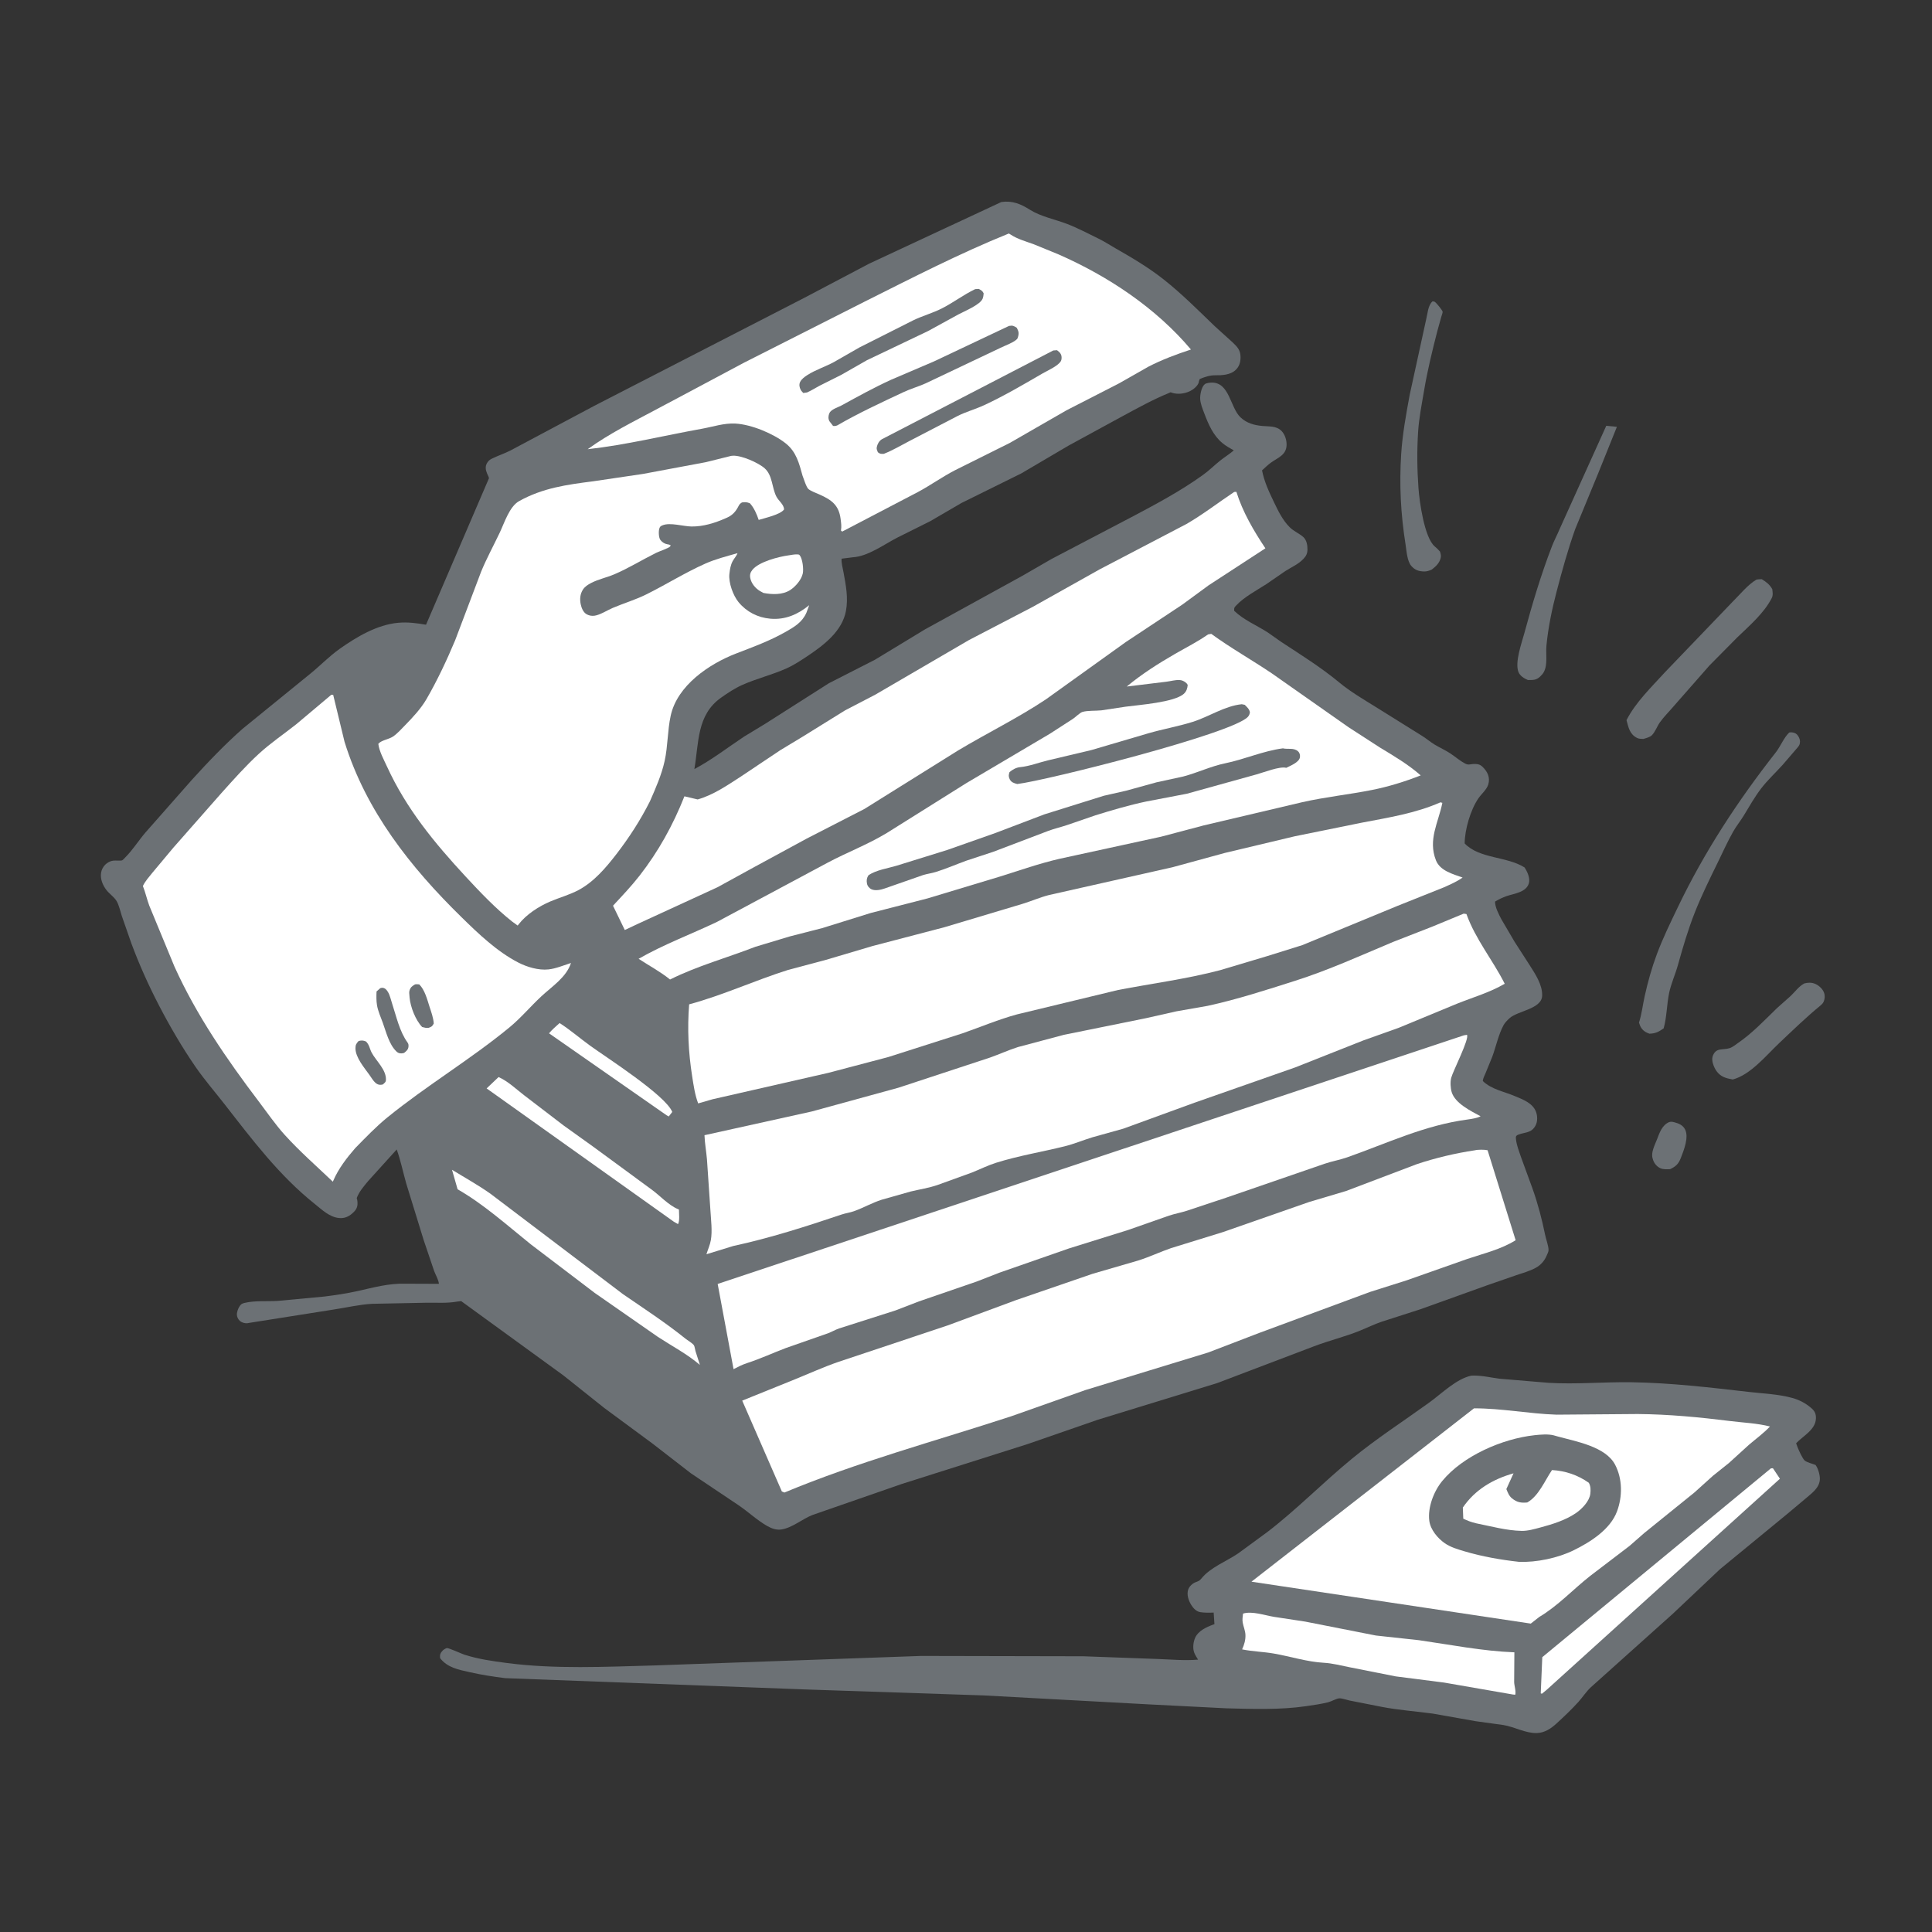
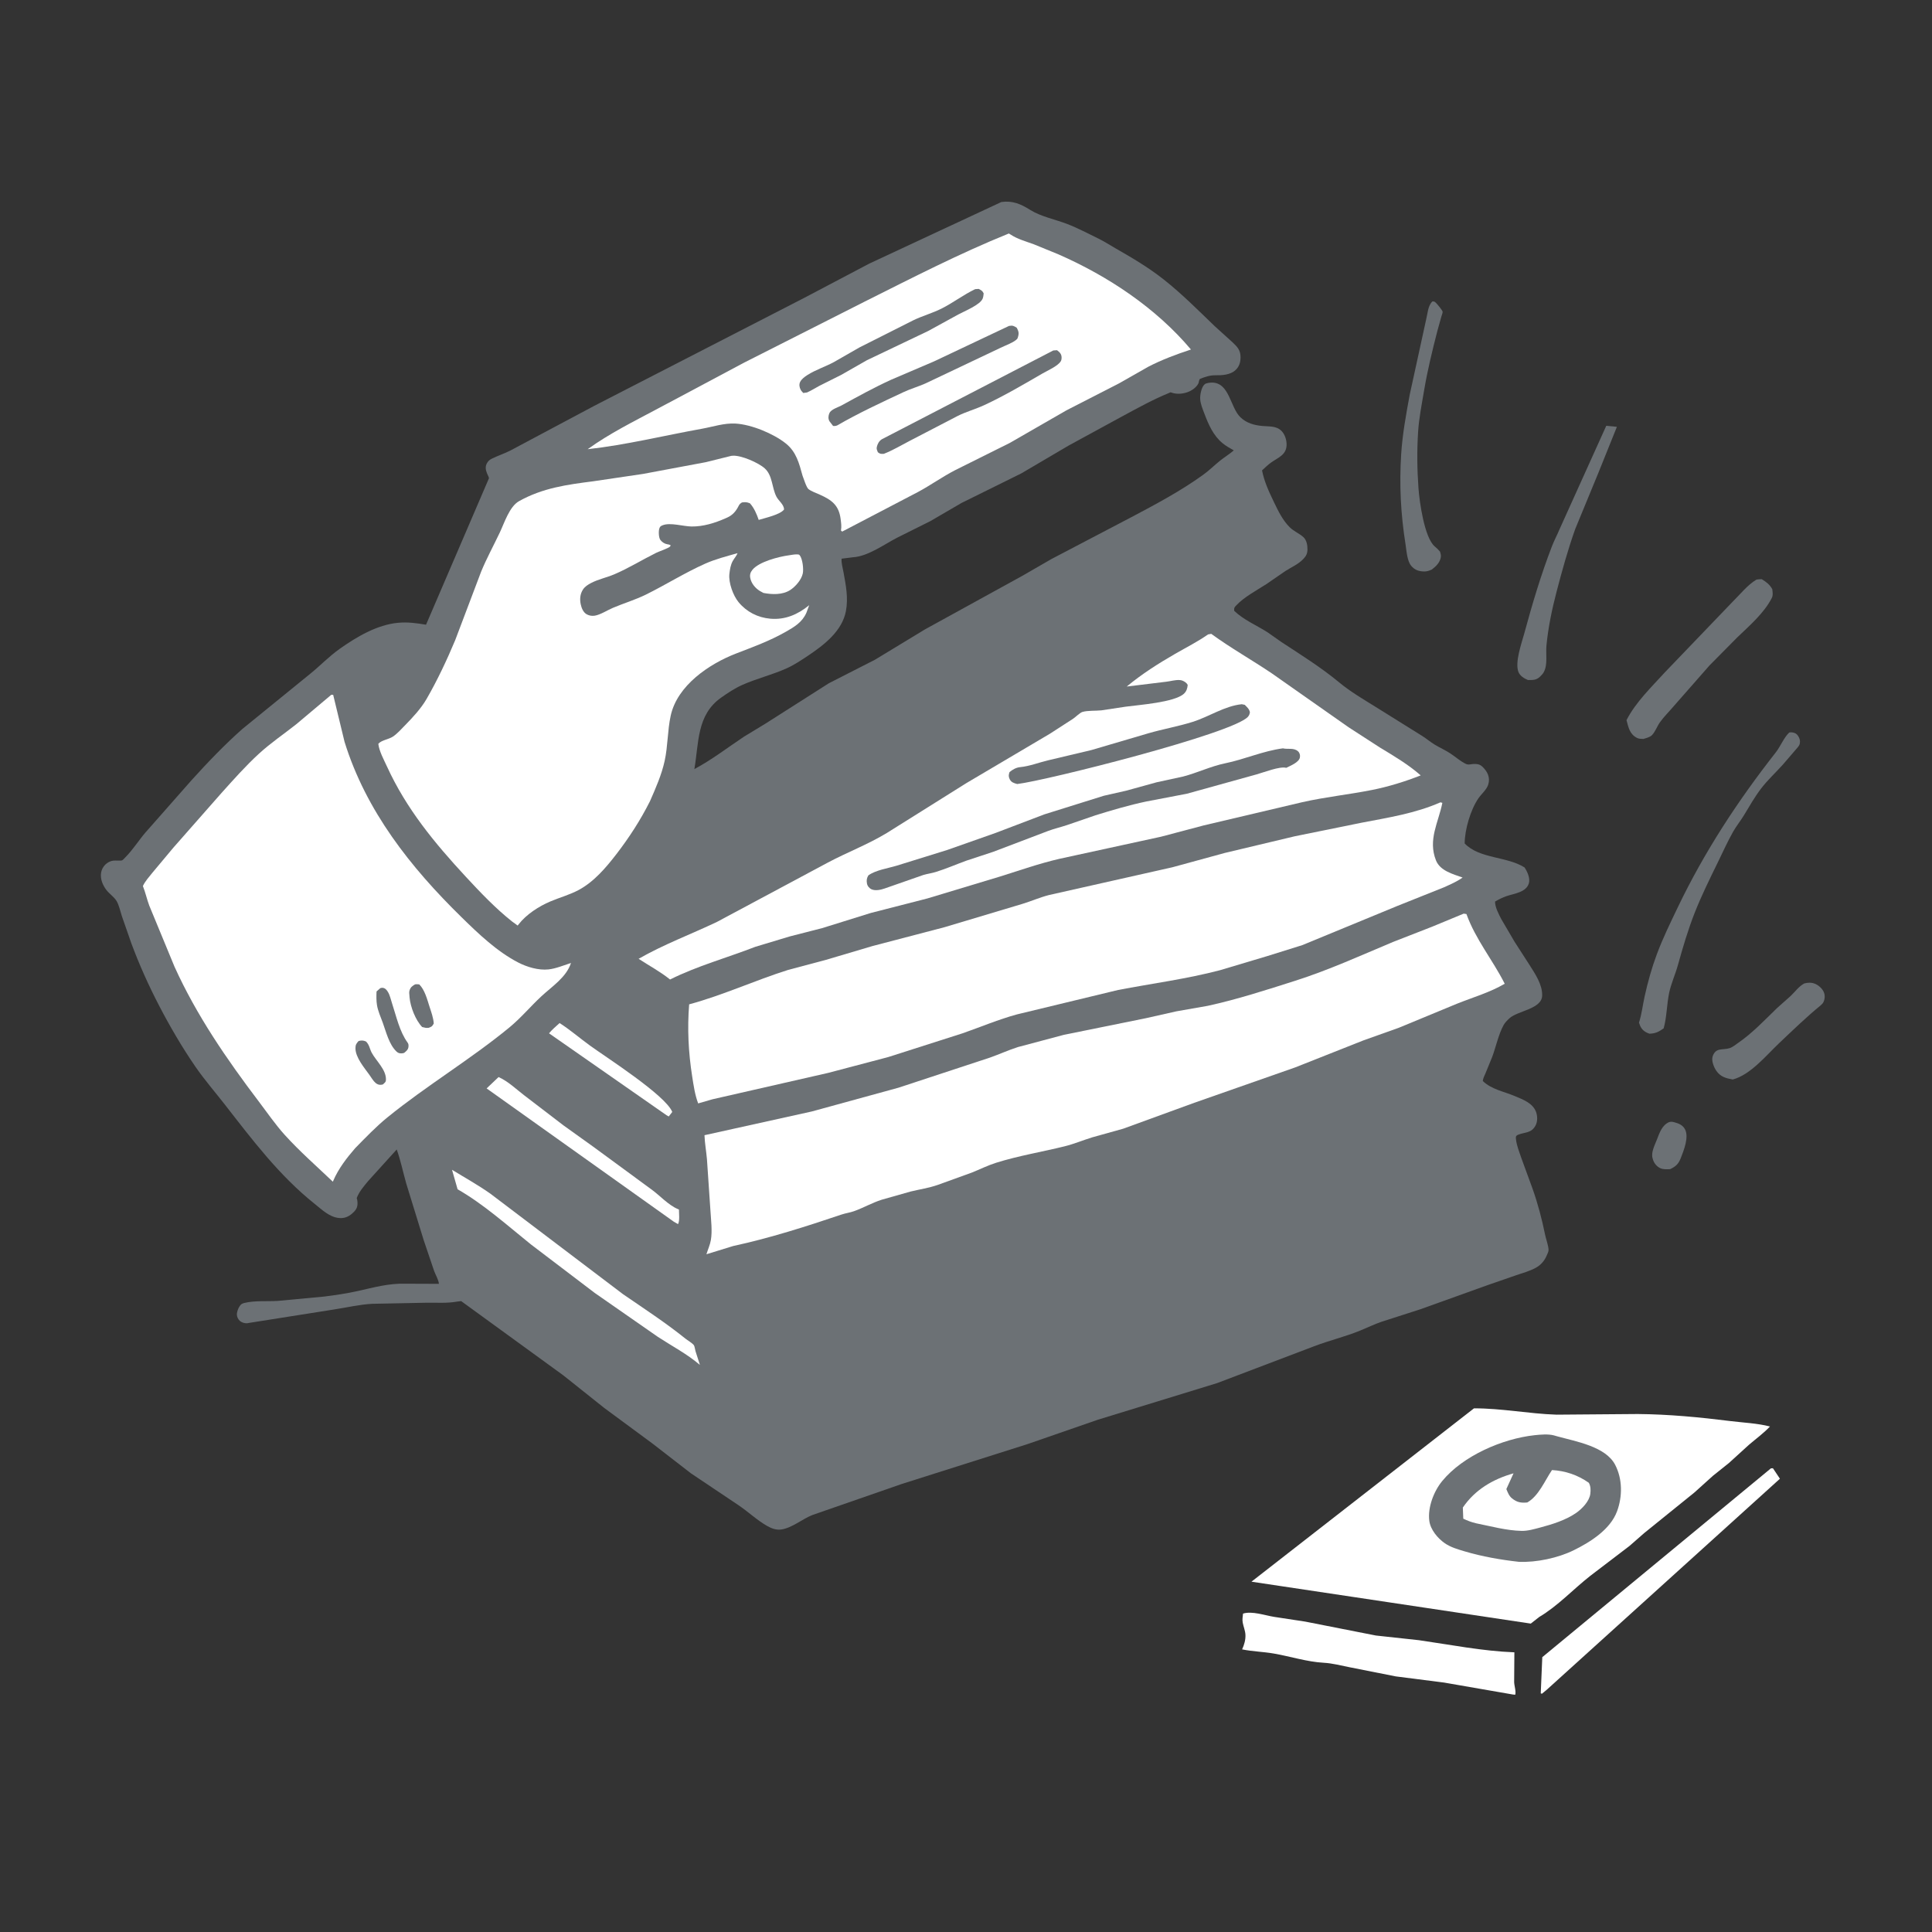
<svg xmlns="http://www.w3.org/2000/svg" width="105" height="105" viewBox="0 0 105 105" fill="none">
  <rect x="0" y="0" width="105" height="105" fill="#333333" stroke="none" />
  <path d="M90.71 60.985C90.812 60.951 90.888 60.965 90.991 60.991C91.232 61.054 91.455 61.143 91.577 61.377C91.799 61.802 91.513 62.511 91.349 62.934C91.223 63.26 91.079 63.394 90.766 63.542C90.604 63.548 90.397 63.562 90.246 63.494C90.044 63.403 89.899 63.227 89.834 63.018L89.817 62.959C89.716 62.634 89.934 62.234 90.052 61.928C90.196 61.555 90.329 61.152 90.71 60.985Z" fill="#6C7175" />
  <path d="M98.058 53.448C98.157 53.423 98.241 53.409 98.343 53.408C98.581 53.407 98.788 53.513 98.953 53.68C99.102 53.831 99.184 54.004 99.166 54.219C99.152 54.391 99.094 54.52 98.96 54.63C98.182 55.266 97.413 56.011 96.681 56.704C95.978 57.371 95.134 58.413 94.173 58.668C93.805 58.602 93.52 58.53 93.288 58.21C93.153 58.022 92.999 57.648 93.078 57.414C93.248 56.908 93.621 57.087 94.003 56.964C94.173 56.908 94.322 56.776 94.469 56.676C95.235 56.151 95.913 55.431 96.58 54.785L97.309 54.137C97.558 53.904 97.754 53.612 98.058 53.448Z" fill="#6C7175" />
  <path d="M87.297 23.141L87.875 23.197L86.865 25.706L85.606 28.762C85.21 29.878 84.894 31.018 84.595 32.164C84.348 33.111 84.138 34.112 84.046 35.087C84.003 35.542 84.123 36.106 83.907 36.517C83.856 36.613 83.783 36.694 83.704 36.769C83.49 36.972 83.316 36.958 83.037 36.956C82.838 36.874 82.609 36.735 82.525 36.523C82.317 35.998 82.702 34.94 82.843 34.419C83.273 32.831 83.752 31.227 84.344 29.691C84.466 29.373 84.631 29.07 84.762 28.754L87.297 23.141Z" fill="#6C7175" />
  <path d="M77.852 16.381C77.954 16.382 77.966 16.389 78.039 16.458C78.106 16.52 78.392 16.863 78.403 16.938C78.411 17 78.356 17.133 78.336 17.201L78.118 17.986C77.846 19.041 77.578 20.138 77.398 21.213C77.274 21.948 77.116 22.738 77.07 23.482C77.005 24.513 77.017 25.501 77.091 26.53C77.144 27.275 77.415 29.225 77.975 29.697C78.085 29.789 78.171 29.871 78.263 29.981C78.293 30.08 78.324 30.183 78.305 30.288C78.251 30.583 78.043 30.78 77.816 30.954C77.688 31.01 77.56 31.059 77.417 31.058C77.115 31.055 76.9 30.986 76.701 30.757C76.472 30.494 76.442 29.929 76.388 29.585C76.126 27.933 76.044 26.353 76.151 24.68C76.221 23.593 76.419 22.511 76.617 21.442L77.504 17.381C77.586 17.067 77.602 16.598 77.852 16.381Z" fill="#6C7175" />
  <path d="M97.242 39.81C97.335 39.799 97.332 39.793 97.422 39.807C97.565 39.83 97.652 39.885 97.728 40.003C97.811 40.132 97.847 40.26 97.814 40.415C97.787 40.542 97.689 40.626 97.611 40.722L96.88 41.572C96.492 42.002 96.058 42.4 95.708 42.86C95.36 43.317 95.077 43.818 94.78 44.308C94.596 44.612 94.369 44.888 94.193 45.198C93.888 45.737 93.635 46.304 93.363 46.86C92.927 47.752 92.482 48.651 92.116 49.575C91.745 50.511 91.461 51.479 91.192 52.447C91.052 52.952 90.815 53.466 90.712 53.973C90.582 54.605 90.589 55.273 90.416 55.889C90.142 56.079 89.98 56.169 89.644 56.179C89.575 56.154 89.518 56.133 89.454 56.097C89.239 55.976 89.142 55.807 89.076 55.576C89.228 55.1 89.275 54.642 89.381 54.158C89.551 53.384 89.769 52.6 90.047 51.857C90.377 50.976 90.777 50.161 91.182 49.315C92.633 46.288 94.443 43.525 96.512 40.888C96.772 40.556 96.949 40.084 97.242 39.81Z" fill="#6C7175" />
  <path d="M95.451 31.505C95.55 31.48 95.645 31.481 95.747 31.477C95.987 31.622 96.178 31.77 96.319 32.017C96.338 32.186 96.371 32.347 96.29 32.505C95.869 33.329 95.072 34.009 94.413 34.644L92.907 36.166L90.962 38.381C90.716 38.673 90.43 38.95 90.21 39.26C90.061 39.47 89.955 39.778 89.779 39.955C89.666 40.068 89.463 40.113 89.315 40.16C89.21 40.156 89.076 40.157 88.981 40.11C88.568 39.908 88.506 39.541 88.397 39.139C88.897 38.159 89.758 37.337 90.493 36.529L94.168 32.7C94.563 32.313 94.98 31.786 95.451 31.505Z" fill="#6C7175" />
-   <path d="M79.969 74.762C80.52 74.741 80.967 74.861 81.503 74.931L84.172 75.154C85.661 75.242 87.178 75.1 88.671 75.122C90.789 75.154 92.95 75.406 95.053 75.649C95.833 75.739 96.648 75.765 97.408 75.976C97.794 76.083 98.131 76.26 98.435 76.522C98.622 76.682 98.699 76.831 98.692 77.084C98.675 77.708 97.99 78.036 97.615 78.439L97.705 78.683C97.773 78.845 97.962 79.276 98.087 79.382C98.197 79.475 98.523 79.557 98.67 79.616C98.807 79.798 98.91 80.147 98.906 80.376C98.897 80.865 98.457 81.158 98.121 81.45L97.127 82.284L93.477 85.283L90.916 87.703L86.457 91.701C86.202 91.94 86.018 92.233 85.786 92.492C85.418 92.901 85 93.295 84.594 93.667C84.286 93.949 83.942 94.178 83.514 94.188C82.911 94.201 82.314 93.854 81.714 93.753L80.207 93.544L77.87 93.131C76.944 93.004 76.019 92.942 75.099 92.765L73.348 92.42C73.204 92.391 72.918 92.288 72.78 92.301C72.614 92.317 72.357 92.471 72.177 92.516C71.79 92.613 71.37 92.67 70.975 92.728C69.574 92.933 68.066 92.88 66.648 92.843L62.394 92.627L53.475 92.143L43.894 91.822L27.455 91.204C26.81 91.125 26.162 91.023 25.528 90.879C24.92 90.742 24.323 90.638 23.918 90.117C23.897 89.934 23.932 89.832 24.069 89.694C24.108 89.655 24.228 89.582 24.277 89.571C24.38 89.548 25.079 89.878 25.248 89.931C26 90.17 26.762 90.278 27.542 90.38C30.166 90.723 32.904 90.585 35.544 90.514L50.049 89.997L58.883 90.015L62.961 90.164C63.679 90.189 64.395 90.261 65.112 90.197C65.038 90.077 64.956 89.951 64.904 89.819C64.81 89.576 64.852 89.227 64.96 88.995C65.126 88.634 65.559 88.433 65.912 88.302L66.002 88.269L65.96 87.639C65.72 87.651 65.467 87.654 65.229 87.616C65.018 87.582 64.852 87.403 64.744 87.229C64.597 86.995 64.485 86.668 64.575 86.393C64.631 86.22 64.809 86.054 64.976 85.991C65.12 85.937 65.191 85.918 65.29 85.793C65.782 85.179 66.65 84.862 67.292 84.423L68.862 83.274C70.478 82.036 71.894 80.578 73.462 79.29C74.808 78.182 76.262 77.246 77.672 76.229C78.35 75.74 79.15 74.933 79.969 74.762Z" fill="#6C7175" />
  <path d="M96.246 79.801L96.355 79.796L96.735 80.366L84.054 91.842L83.8 92.051L83.736 92.029L83.82 90.063L96.246 79.801Z" fill="white" />
  <path d="M67.556 87.696C68.044 87.541 68.758 87.797 69.256 87.875L70.932 88.13L74.777 88.887L77.116 89.141C78.841 89.388 80.556 89.733 82.303 89.8L82.291 91.42C82.296 91.612 82.405 91.938 82.348 92.106L82.211 92.091L78.483 91.444L75.854 91.108L73.343 90.61C72.894 90.52 72.402 90.392 71.947 90.368C71.042 90.32 70.122 90.021 69.228 89.866C68.655 89.767 68.076 89.757 67.506 89.64C67.62 89.391 67.699 89.125 67.687 88.848C67.677 88.623 67.582 88.411 67.54 88.191C67.509 88.029 67.537 87.858 67.556 87.696Z" fill="white" />
  <path d="M80.108 76.54C81.616 76.537 83.087 76.834 84.592 76.884L89.007 76.849C90.695 76.863 92.376 77.023 94.051 77.233C94.758 77.321 95.505 77.349 96.194 77.527C95.85 77.892 95.437 78.192 95.056 78.517L93.968 79.507L93.097 80.204L92.087 81.114L89.363 83.315L88.565 84.014L86.428 85.644C85.494 86.378 84.678 87.27 83.654 87.879L83.195 88.239L68.014 85.961L80.108 76.54Z" fill="white" />
  <path d="M83.4 78C83.711 77.966 84.145 77.928 84.447 78.009L84.642 78.064C85.642 78.341 87.262 78.612 87.78 79.608C88.182 80.382 88.181 81.331 87.883 82.136C87.518 83.125 86.432 83.808 85.529 84.252C84.674 84.673 83.503 84.923 82.55 84.882C81.573 84.774 80.542 84.594 79.6 84.313C79.229 84.202 78.841 84.093 78.52 83.87C78.136 83.603 77.744 83.139 77.68 82.656C77.585 81.928 77.922 81.049 78.382 80.49C79.51 79.118 81.655 78.189 83.4 78Z" fill="#6C7175" />
  <path d="M84.348 79.894C85.082 79.939 85.742 80.16 86.349 80.586C86.452 80.769 86.455 80.98 86.43 81.185C86.381 81.59 85.979 82.002 85.662 82.223C85.096 82.615 84.37 82.842 83.713 83.016C83.387 83.102 83.037 83.207 82.698 83.2C81.874 83.184 81.028 82.948 80.224 82.788C79.969 82.728 79.761 82.65 79.526 82.537L79.502 81.932C80.164 80.96 81.136 80.39 82.257 80.072L81.867 80.928C81.942 81.111 82.014 81.303 82.172 81.431C82.443 81.652 82.665 81.688 83.003 81.656C83.627 81.304 83.957 80.467 84.348 79.894Z" fill="white" />
  <path d="M54.419 10.98C55.032 10.891 55.484 11.09 55.989 11.408C56.565 11.77 57.349 11.924 57.989 12.169C58.568 12.39 59.139 12.694 59.697 12.966C60.022 13.125 60.322 13.323 60.636 13.502C61.556 14.028 62.418 14.536 63.254 15.196C64.234 15.971 65.123 16.867 66.023 17.732L66.991 18.608C67.253 18.86 67.419 19.03 67.421 19.411C67.422 19.685 67.353 19.923 67.148 20.113C66.855 20.384 66.412 20.399 66.035 20.396C65.741 20.394 65.474 20.488 65.204 20.598L65.161 20.713L65.149 20.784C65.093 20.977 64.855 21.169 64.679 21.255C64.375 21.402 63.987 21.451 63.668 21.337C63.592 21.31 63.642 21.314 63.528 21.36C62.681 21.703 61.84 22.17 61.036 22.603L58.066 24.222L55.505 25.729L52.254 27.336L50.568 28.319L48.757 29.223C48.044 29.592 47.165 30.24 46.351 30.287L45.74 30.363C45.716 30.587 45.802 30.878 45.843 31.102C45.972 31.808 46.108 32.487 45.975 33.205C45.773 34.296 44.784 35.054 43.918 35.633C43.54 35.886 43.162 36.138 42.747 36.325C41.964 36.678 41.12 36.876 40.339 37.226C39.928 37.41 39.551 37.66 39.184 37.92C37.86 38.86 37.986 40.368 37.737 41.799C38.703 41.282 39.527 40.64 40.431 40.038L41.586 39.337L45.049 37.132L47.549 35.857L50.272 34.205L55.563 31.294L57.142 30.383L61.48 28.111C62.817 27.404 64.152 26.695 65.383 25.809C65.714 25.572 66 25.284 66.317 25.03C66.559 24.837 66.819 24.681 67.055 24.478C66.844 24.359 66.629 24.24 66.442 24.086C65.937 23.671 65.677 23.066 65.452 22.471C65.358 22.223 65.247 21.961 65.228 21.694C65.212 21.472 65.293 21.024 65.478 20.879C65.561 20.814 65.755 20.794 65.856 20.793C66.824 20.783 66.857 22.149 67.416 22.68C67.748 22.996 68.159 23.11 68.607 23.151C68.976 23.186 69.366 23.136 69.647 23.42C69.837 23.612 69.931 23.922 69.923 24.189C69.906 24.736 69.448 24.872 69.074 25.143C68.902 25.267 68.745 25.421 68.589 25.565C68.713 26.187 68.96 26.714 69.232 27.28C69.465 27.765 69.706 28.27 70.093 28.655C70.315 28.877 70.613 28.988 70.84 29.195C71.014 29.354 71.061 29.639 71.058 29.863C71.055 30.073 70.993 30.209 70.849 30.363C70.571 30.663 70.192 30.82 69.855 31.036L68.816 31.751C68.306 32.078 67.603 32.456 67.192 32.898C67.074 33.024 67.068 33.025 67.076 33.197C67.586 33.69 68.287 33.98 68.88 34.358L69.651 34.899C70.723 35.602 71.79 36.267 72.781 37.087C73.391 37.592 74.094 38.004 74.765 38.42L77.307 40.006C77.535 40.15 77.741 40.328 77.97 40.467C78.249 40.636 78.55 40.769 78.823 40.948C79.097 41.127 79.365 41.371 79.659 41.513C79.744 41.553 79.807 41.554 79.899 41.543C79.96 41.535 80.012 41.523 80.075 41.522C80.284 41.516 80.421 41.528 80.578 41.68C80.848 41.942 80.999 42.26 80.882 42.641C80.8 42.911 80.508 43.155 80.347 43.389C79.919 44.012 79.604 45.093 79.602 45.84C80.405 46.679 81.888 46.534 82.855 47.143C83.003 47.364 83.169 47.723 83.093 47.997C82.953 48.497 82.297 48.56 81.877 48.702C81.658 48.776 81.452 48.882 81.253 48.999C81.247 49.302 81.461 49.7 81.6 49.966L82.317 51.188L83.131 52.451C83.438 52.935 83.833 53.519 83.813 54.115C83.789 54.84 82.475 54.936 82.038 55.339C81.921 55.447 81.791 55.577 81.714 55.717C81.438 56.228 81.306 56.874 81.105 57.422L80.736 58.326C80.679 58.46 80.596 58.606 80.589 58.753C81.054 59.203 81.737 59.322 82.322 59.568C82.756 59.751 83.296 59.943 83.477 60.422C83.562 60.645 83.57 60.947 83.457 61.162C83.231 61.593 82.899 61.518 82.518 61.666C82.371 61.724 82.375 61.785 82.392 61.934C82.43 62.256 82.56 62.583 82.664 62.888L83.287 64.592C83.584 65.431 83.796 66.243 83.974 67.112C84.021 67.346 84.169 67.733 84.16 67.956C84.157 68.035 84.08 68.188 84.045 68.268C83.929 68.536 83.725 68.76 83.469 68.9C83.14 69.081 82.751 69.188 82.397 69.307L80.834 69.849L77.21 71.151L75.084 71.835C74.694 71.968 74.31 72.156 73.927 72.312C73.111 72.646 72.241 72.852 71.414 73.168L66.149 75.168L59.651 77.164L55.845 78.483L49.014 80.649L44.157 82.336C43.596 82.556 43.06 83.034 42.464 83.124C42.19 83.164 41.935 83.069 41.7 82.937C41.145 82.624 40.642 82.141 40.105 81.784L37.552 80.073L35.453 78.448L32.84 76.52L30.617 74.749L25.063 70.712L24.834 70.74C24.289 70.837 23.759 70.793 23.208 70.8L20.234 70.859C19.548 70.894 18.83 71.065 18.149 71.168L13.561 71.893L13.433 71.916C13.291 71.925 13.135 71.878 13.029 71.781C12.94 71.699 12.876 71.566 12.874 71.445C12.871 71.27 12.989 70.969 13.136 70.868C13.172 70.844 13.243 70.822 13.288 70.811C13.844 70.675 14.524 70.736 15.099 70.701L17.621 70.465C18.214 70.391 18.843 70.298 19.428 70.168C20.311 69.973 21.111 69.74 22.033 69.767L23.853 69.774C23.839 69.557 23.666 69.277 23.591 69.066L23.026 67.396L22.081 64.33C21.905 63.713 21.777 63.076 21.561 62.471L20.012 64.183C19.768 64.479 19.526 64.75 19.387 65.113C19.425 65.219 19.432 65.333 19.429 65.446C19.422 65.662 19.301 65.812 19.142 65.95C18.933 66.132 18.709 66.223 18.431 66.197C17.903 66.147 17.502 65.748 17.109 65.434C15.171 63.887 13.717 61.952 12.203 60.009C11.675 59.332 11.114 58.687 10.625 57.979C9.901 56.928 9.228 55.775 8.64 54.642C8.071 53.545 7.564 52.417 7.135 51.258L6.621 49.783C6.539 49.534 6.468 49.186 6.333 48.964C6.201 48.747 5.937 48.573 5.777 48.362C5.579 48.102 5.441 47.764 5.494 47.431C5.545 47.102 5.82 46.818 6.152 46.774C6.295 46.755 6.512 46.794 6.64 46.757C6.672 46.748 6.798 46.608 6.822 46.584C7.218 46.186 7.536 45.676 7.904 45.246L10.416 42.396C11.277 41.443 12.223 40.455 13.184 39.608L16.87 36.61C17.415 36.168 17.89 35.666 18.468 35.258C19.387 34.61 20.493 33.953 21.636 33.847C22.157 33.799 22.642 33.865 23.154 33.952L26.574 25.992C26.551 25.899 26.566 25.938 26.527 25.856C26.441 25.675 26.361 25.489 26.417 25.284C26.433 25.225 26.47 25.158 26.507 25.108C26.566 25.028 26.636 24.975 26.724 24.931C27.049 24.769 27.398 24.657 27.725 24.492L32.296 22.057L43.717 16.184L47.236 14.33L54.419 10.98Z" fill="#6C7175" />
  <path d="M42.879 30.179C43.019 30.158 43.169 30.126 43.311 30.13C43.376 30.132 43.421 30.125 43.465 30.181C43.618 30.377 43.682 30.926 43.629 31.17C43.553 31.515 43.231 31.883 42.943 32.069C42.525 32.337 41.958 32.315 41.491 32.225L41.298 32.119C41.045 31.963 40.833 31.708 40.775 31.412C40.742 31.24 40.78 31.11 40.888 30.974C41.244 30.527 42.334 30.251 42.879 30.179Z" fill="white" />
  <path d="M30.413 55.601C30.974 55.959 31.521 56.432 32.064 56.825C32.951 57.467 36.174 59.526 36.536 60.432L36.345 60.678L36.223 60.609L29.838 56.158C30.009 55.953 30.215 55.78 30.413 55.601Z" fill="white" />
  <path d="M27.097 58.535C27.613 58.766 28.053 59.194 28.498 59.535L30.633 61.169L32.213 62.301L35.395 64.636C35.863 64.972 36.321 65.495 36.846 65.713L36.899 65.735C36.899 65.953 36.951 66.338 36.85 66.528L36.622 66.398L26.447 59.153L27.097 58.535Z" fill="white" />
  <path d="M24.566 63.575C25.261 64.004 25.979 64.399 26.646 64.87L33.865 70.34C35.009 71.125 36.165 71.878 37.247 72.748C37.365 72.843 37.631 72.996 37.713 73.112C37.749 73.162 37.779 73.361 37.798 73.429L38.038 74.18C37.351 73.59 36.509 73.151 35.753 72.655L32.325 70.27L28.846 67.625C27.575 66.603 26.288 65.446 24.869 64.634L24.566 63.575Z" fill="white" />
-   <path d="M79.556 56.269L79.725 56.241C79.876 56.436 78.964 58.215 78.87 58.576C78.811 58.801 78.83 59.136 78.897 59.358C79.085 59.97 79.942 60.382 80.467 60.668C80.277 60.767 79.978 60.813 79.764 60.842C77.423 61.153 75.406 62.127 73.206 62.902C72.808 63.042 72.392 63.11 71.994 63.246L66.667 65.082L64.494 65.805C64.177 65.905 63.85 65.963 63.534 66.067L61.311 66.847L58.101 67.848L54.32 69.166L53.085 69.647L49.945 70.727L48.663 71.221L45.604 72.197C45.398 72.268 45.208 72.382 45.003 72.46L42.708 73.263C41.999 73.532 41.313 73.851 40.59 74.085C40.334 74.169 40.105 74.287 39.867 74.411L39.004 69.78L79.556 56.269Z" fill="white" />
-   <path d="M67.076 26.737L67.195 26.73C67.531 27.818 68.142 28.858 68.771 29.8L65.679 31.815L64.249 32.864L61.188 34.892L56.835 38.014C55.302 39.033 53.638 39.846 52.061 40.791L46.981 43.964L43.836 45.579L40.999 47.119L38.993 48.22L34.643 50.22L33.956 50.544L33.316 49.223C33.805 48.696 34.315 48.16 34.757 47.593C35.79 46.269 36.581 44.834 37.197 43.278L37.916 43.448C38.773 43.204 39.516 42.687 40.257 42.209L42.406 40.772L43.603 40.049L45.938 38.601L47.567 37.755L52.66 34.786L56.129 32.981L59.761 30.945L64.478 28.48C65.387 27.956 66.206 27.316 67.076 26.737Z" fill="white" />
  <path d="M65.655 34.479L65.83 34.449C66.895 35.226 68.046 35.87 69.138 36.608L73.29 39.523L75.002 40.631C75.761 41.089 76.543 41.552 77.212 42.141C76.359 42.476 75.457 42.757 74.558 42.934C73.301 43.184 72.021 43.314 70.764 43.6L65.42 44.859L63.096 45.474L57.569 46.677C56.48 46.93 55.434 47.296 54.37 47.631L50.407 48.827L47.33 49.617L44.683 50.441L42.928 50.891L41.056 51.455C39.524 52.05 37.89 52.497 36.416 53.234C35.885 52.805 35.277 52.483 34.707 52.109C36.058 51.332 37.56 50.773 38.965 50.104L44.982 46.884C46.048 46.317 47.152 45.903 48.194 45.273L52.534 42.552L57.061 39.876L58.319 39.063C58.444 38.979 58.696 38.732 58.826 38.693C59.113 38.608 59.551 38.639 59.857 38.606L61.176 38.407C61.898 38.308 63.831 38.175 64.344 37.702C64.485 37.572 64.533 37.407 64.549 37.222C64.516 37.163 64.481 37.121 64.425 37.081C64.327 37.01 64.227 36.965 64.105 36.959C63.87 36.946 63.628 37.02 63.395 37.049L61.235 37.312C62.064 36.626 62.938 36.07 63.871 35.532C64.473 35.185 65.084 34.88 65.655 34.479Z" fill="white" />
  <path d="M67.487 38.273L67.649 38.305C67.772 38.43 67.894 38.529 67.93 38.708C67.913 38.809 67.896 38.868 67.829 38.949C67.066 39.857 56.827 42.431 55.285 42.61C55.105 42.561 54.959 42.523 54.872 42.342C54.803 42.198 54.816 42.108 54.864 41.964C55.024 41.827 55.223 41.714 55.437 41.693C55.956 41.643 56.462 41.44 56.971 41.32L59.318 40.763L62.407 39.854C63.206 39.622 64.027 39.481 64.823 39.231C65.708 38.952 66.556 38.367 67.487 38.273Z" fill="#6C7175" />
  <path d="M69.723 40.671C69.993 40.737 70.314 40.624 70.544 40.831C70.636 40.914 70.671 41.045 70.646 41.169C70.594 41.437 70.129 41.616 69.905 41.73C69.558 41.632 68.67 41.983 68.29 42.087L64.502 43.138L62.305 43.558C61.383 43.752 60.432 44.031 59.533 44.311L57.981 44.844C57.645 44.956 57.303 45.034 56.971 45.157L53.977 46.295L52.515 46.777C51.966 46.977 51.419 47.216 50.861 47.389C50.638 47.459 50.403 47.487 50.179 47.554L48.074 48.289C47.869 48.36 47.58 48.424 47.372 48.334C47.244 48.278 47.141 48.152 47.117 48.014C47.087 47.841 47.106 47.722 47.193 47.576C47.593 47.284 48.268 47.19 48.74 47.045L51.474 46.196L54.111 45.267L56.758 44.259L59.989 43.248L61.201 42.973L62.855 42.517L64.303 42.202C65.07 42.002 65.808 41.643 66.585 41.484C67.641 41.269 68.645 40.811 69.723 40.671Z" fill="#6C7175" />
  <path d="M54.828 12.69L54.913 12.741C55.291 12.995 55.765 13.122 56.192 13.279L57.529 13.826C60.221 15.007 62.825 16.738 64.725 18.995C63.932 19.257 63.15 19.547 62.406 19.932L60.814 20.837L57.958 22.301L54.885 24.07L51.909 25.553C51.207 25.914 50.571 26.377 49.877 26.746L45.77 28.891L45.705 28.833C45.743 28.603 45.714 28.427 45.685 28.198C45.589 27.454 45.195 27.169 44.555 26.883C44.376 26.803 44.092 26.702 43.94 26.582C43.825 26.492 43.677 26.005 43.616 25.852C43.431 25.18 43.277 24.559 42.711 24.104C42.044 23.569 40.835 23.066 39.966 23.02C39.348 22.988 38.768 23.189 38.171 23.297C36.095 23.671 34.035 24.18 31.938 24.414C33.133 23.55 34.445 22.906 35.74 22.213L40.456 19.701L47.009 16.384C49.582 15.097 52.157 13.77 54.828 12.69Z" fill="white" />
  <path d="M52.999 15.714L53.192 15.701C53.337 15.783 53.384 15.792 53.46 15.945C53.45 16.041 53.442 16.14 53.405 16.23C53.265 16.572 52.396 16.92 52.078 17.093L50.444 17.989L47.117 19.576L45.721 20.373L44.528 20.971C44.302 21.09 44.098 21.227 43.861 21.329L43.656 21.358C43.608 21.305 43.547 21.245 43.514 21.181C43.447 21.052 43.42 20.899 43.482 20.765C43.557 20.602 43.738 20.473 43.883 20.38C44.328 20.097 44.851 19.931 45.318 19.68L46.712 18.881L49.638 17.406C50.136 17.165 50.68 17.018 51.175 16.769C51.803 16.452 52.365 16.018 52.999 15.714Z" fill="#6C7175" />
  <path d="M57.245 19.047L57.447 19.033C57.542 19.109 57.619 19.162 57.667 19.276C57.707 19.37 57.709 19.534 57.654 19.628C57.497 19.897 56.93 20.139 56.652 20.301C55.629 20.894 54.567 21.519 53.494 22.017C53.02 22.237 52.501 22.377 52.038 22.611L49.439 23.961C48.966 24.206 48.533 24.469 48.034 24.665C47.862 24.669 47.847 24.679 47.71 24.58C47.673 24.48 47.628 24.41 47.65 24.304C47.686 24.131 47.774 23.968 47.925 23.873L57.245 19.047Z" fill="#6C7175" />
  <path d="M54.836 17.714C55.033 17.677 55.1 17.709 55.261 17.816C55.361 18.013 55.39 18.102 55.321 18.329C55.297 18.407 55.289 18.416 55.227 18.469C55.014 18.65 54.612 18.784 54.357 18.912L50.292 20.841C49.898 21.015 49.483 21.133 49.091 21.317C47.894 21.878 46.646 22.457 45.502 23.12C45.403 23.157 45.377 23.157 45.275 23.148L45.078 22.892C45.002 22.756 45.014 22.594 45.075 22.456C45.171 22.24 45.536 22.144 45.733 22.036C46.63 21.545 47.506 21.059 48.439 20.634L50.757 19.643L54.836 17.714Z" fill="#6C7175" />
  <path d="M79.549 49.654L79.698 49.677C80.197 51.063 81.12 52.159 81.778 53.464C80.981 53.935 80.048 54.203 79.188 54.548L76.02 55.858L74.094 56.545L70.392 58.011L64.907 59.934L61.045 61.342L59.357 61.813C58.857 61.967 58.374 62.172 57.866 62.298C56.632 62.604 55.354 62.811 54.14 63.193C53.682 63.337 53.265 63.547 52.822 63.725L50.959 64.399C50.474 64.567 49.995 64.635 49.501 64.754L47.916 65.203C47.398 65.369 46.931 65.639 46.424 65.822C46.2 65.903 45.96 65.932 45.734 66.008C43.817 66.655 41.831 67.291 39.852 67.717L38.393 68.166C38.471 67.91 38.588 67.66 38.634 67.395C38.719 66.903 38.642 66.313 38.612 65.811L38.422 63.011C38.384 62.568 38.304 62.143 38.287 61.696L44.12 60.406L48.834 59.113L53.807 57.476C54.315 57.297 54.807 57.07 55.32 56.906L57.819 56.241L62.277 55.337L63.933 54.964L65.636 54.665C67.235 54.318 68.828 53.8 70.387 53.304C72.202 52.727 73.949 51.931 75.703 51.195L77.828 50.366L79.549 49.654Z" fill="white" />
  <path d="M78.285 43.605L78.389 43.633C78.174 44.705 77.597 45.631 78.041 46.758C78.269 47.333 78.969 47.504 79.489 47.693C79.176 47.917 78.818 48.069 78.468 48.227L75.96 49.229L70.776 51.366L68.867 51.963L66.31 52.727C64.503 53.203 62.604 53.451 60.768 53.803L55.276 55.129C54.272 55.401 53.297 55.815 52.313 56.158L48.273 57.449L45.015 58.308L38.72 59.744L37.944 59.968C37.767 59.505 37.695 58.987 37.618 58.498C37.413 57.195 37.349 55.899 37.454 54.584C39.282 54.092 41.031 53.28 42.842 52.71L44.857 52.175L47.42 51.415L51.333 50.391L55.572 49.122C56.055 48.974 56.514 48.771 57.007 48.644L63.713 47.135L66.568 46.355L70.36 45.452L74.008 44.711C75.461 44.432 76.92 44.206 78.285 43.605Z" fill="white" />
-   <path d="M80.156 62.516C80.32 62.473 80.68 62.475 80.847 62.513L82.372 67.404C81.55 67.914 80.635 68.118 79.728 68.427L76.434 69.588L74.457 70.214L68.419 72.448L65.664 73.505L58.987 75.547L54.966 76.969C50.857 78.313 46.623 79.45 42.631 81.116L42.493 81.059L40.338 76.121L43.226 74.954C43.998 74.641 44.78 74.284 45.567 74.015L51.503 72.034L55.224 70.657L59.38 69.228L61.851 68.509C62.458 68.321 63.044 68.038 63.647 67.832L66.458 66.963L71.147 65.326L73.153 64.729L77.008 63.267C78.012 62.932 79.108 62.672 80.156 62.516Z" fill="white" />
  <path d="M18.005 37.76L18.108 37.765L18.726 40.319C19.895 44.083 22.309 47.132 25.085 49.85C26.005 50.752 27.017 51.72 28.172 52.314C28.647 52.558 29.266 52.743 29.806 52.686C30.209 52.644 30.646 52.458 31.032 52.336C30.779 53.113 30.011 53.602 29.429 54.141C28.83 54.696 28.309 55.327 27.675 55.847C25.56 57.584 23.182 59 21.054 60.728C20.433 61.233 19.867 61.828 19.306 62.398C18.846 62.926 18.394 63.514 18.116 64.161L18.09 64.223C17.202 63.375 16.288 62.58 15.462 61.665C14.964 61.114 14.521 60.465 14.071 59.873C12.327 57.575 10.676 55.173 9.483 52.535L8.113 49.219C7.981 48.867 7.907 48.507 7.766 48.154C7.888 47.891 8.1 47.66 8.28 47.434L9.425 46.065L12.034 43.101C12.694 42.367 13.35 41.625 14.079 40.957C14.708 40.38 15.429 39.893 16.099 39.363L18.005 37.76Z" fill="white" />
  <path d="M19.49 56.576C19.642 56.536 19.748 56.539 19.892 56.603C20.083 56.794 20.083 56.992 20.204 57.217C20.447 57.667 20.994 58.134 20.975 58.682C20.971 58.819 20.904 58.844 20.813 58.935L20.748 58.951C20.617 58.974 20.515 58.941 20.413 58.856C20.287 58.751 20.171 58.548 20.073 58.412C19.792 58.02 19.323 57.474 19.318 56.975C19.317 56.784 19.367 56.709 19.49 56.576Z" fill="#6C7175" />
  <path d="M22.555 53.499C22.637 53.485 22.703 53.493 22.785 53.499C23.089 53.803 23.213 54.306 23.341 54.704C23.438 55.004 23.553 55.311 23.574 55.627C23.481 55.789 23.476 55.788 23.303 55.858C23.172 55.88 23.069 55.849 22.944 55.817C22.586 55.448 22.305 54.726 22.259 54.209L22.252 54.115C22.244 54.025 22.228 53.922 22.256 53.833C22.312 53.65 22.4 53.594 22.555 53.499Z" fill="#6C7175" />
  <path d="M20.667 53.705C20.704 53.695 20.753 53.68 20.791 53.684C20.937 53.7 21.019 53.802 21.089 53.92C21.192 54.092 21.245 54.341 21.308 54.532C21.537 55.228 21.714 56.063 22.151 56.661C22.202 56.731 22.207 56.794 22.2 56.883C22.187 57.045 22.083 57.124 21.969 57.219L21.914 57.238C21.773 57.264 21.657 57.251 21.549 57.149C21.143 56.763 20.988 56.09 20.801 55.578C20.69 55.273 20.542 54.949 20.489 54.63C20.448 54.382 20.455 54.134 20.464 53.884L20.667 53.705Z" fill="#6C7175" />
  <path d="M39.738 24.776L39.816 24.768C40.282 24.736 41.218 25.145 41.563 25.456C41.99 25.84 41.946 26.502 42.194 26.986C42.318 27.228 42.598 27.406 42.614 27.686C42.412 27.969 41.584 28.148 41.234 28.256C41.124 27.935 40.985 27.607 40.757 27.353C40.584 27.285 40.506 27.282 40.323 27.307C40.24 27.361 40.194 27.394 40.149 27.484C39.999 27.781 39.828 27.991 39.519 28.13L39.439 28.165C38.857 28.423 38.223 28.622 37.58 28.614C37.14 28.608 36.422 28.383 36.016 28.546C35.905 28.59 35.868 28.615 35.832 28.727C35.785 28.871 35.796 29.223 35.892 29.347C35.983 29.465 36.118 29.554 36.264 29.579C36.346 29.593 36.377 29.595 36.449 29.634C36.438 29.657 36.434 29.684 36.417 29.703C36.33 29.796 35.811 29.971 35.666 30.043C34.905 30.42 34.165 30.881 33.385 31.213C32.971 31.389 32.524 31.477 32.122 31.686C31.951 31.776 31.784 31.881 31.678 32.048C31.524 32.291 31.504 32.567 31.561 32.842C31.603 33.043 31.702 33.291 31.897 33.392C32.03 33.461 32.167 33.482 32.315 33.462C32.614 33.42 33.018 33.159 33.306 33.037C33.904 32.783 34.531 32.598 35.116 32.309C36.203 31.77 37.224 31.124 38.337 30.629C38.886 30.385 39.504 30.229 40.082 30.063C40.029 30.217 39.898 30.35 39.82 30.495C39.703 30.713 39.667 30.954 39.64 31.196C39.589 31.667 39.845 32.371 40.14 32.727C40.577 33.255 41.18 33.564 41.864 33.625C42.676 33.697 43.363 33.393 43.978 32.891L43.827 33.3C43.599 33.819 43.173 34.071 42.702 34.338C41.817 34.841 40.938 35.155 39.995 35.521C38.53 36.089 36.808 37.255 36.451 38.895C36.274 39.709 36.3 40.539 36.124 41.347C35.958 42.108 35.634 42.838 35.323 43.548C34.804 44.576 34.206 45.503 33.504 46.415C32.933 47.157 32.277 47.929 31.438 48.375C30.956 48.631 30.416 48.778 29.914 48.99C29.285 49.256 28.606 49.694 28.184 50.238L28.135 50.302L27.838 50.087C26.933 49.372 26.099 48.494 25.316 47.649C23.614 45.812 22.079 43.951 21.031 41.657C20.86 41.283 20.609 40.834 20.561 40.426C20.716 40.23 21.128 40.183 21.353 40.033C21.592 39.874 21.814 39.621 22.015 39.416C22.435 38.988 22.883 38.506 23.185 37.984C23.763 36.984 24.292 35.861 24.737 34.797L26.148 31.07C26.445 30.348 26.823 29.657 27.158 28.952C27.413 28.416 27.686 27.528 28.212 27.235C29.495 26.519 30.801 26.341 32.24 26.157L34.946 25.757L38.361 25.118L39.738 24.776Z" fill="white" />
</svg>